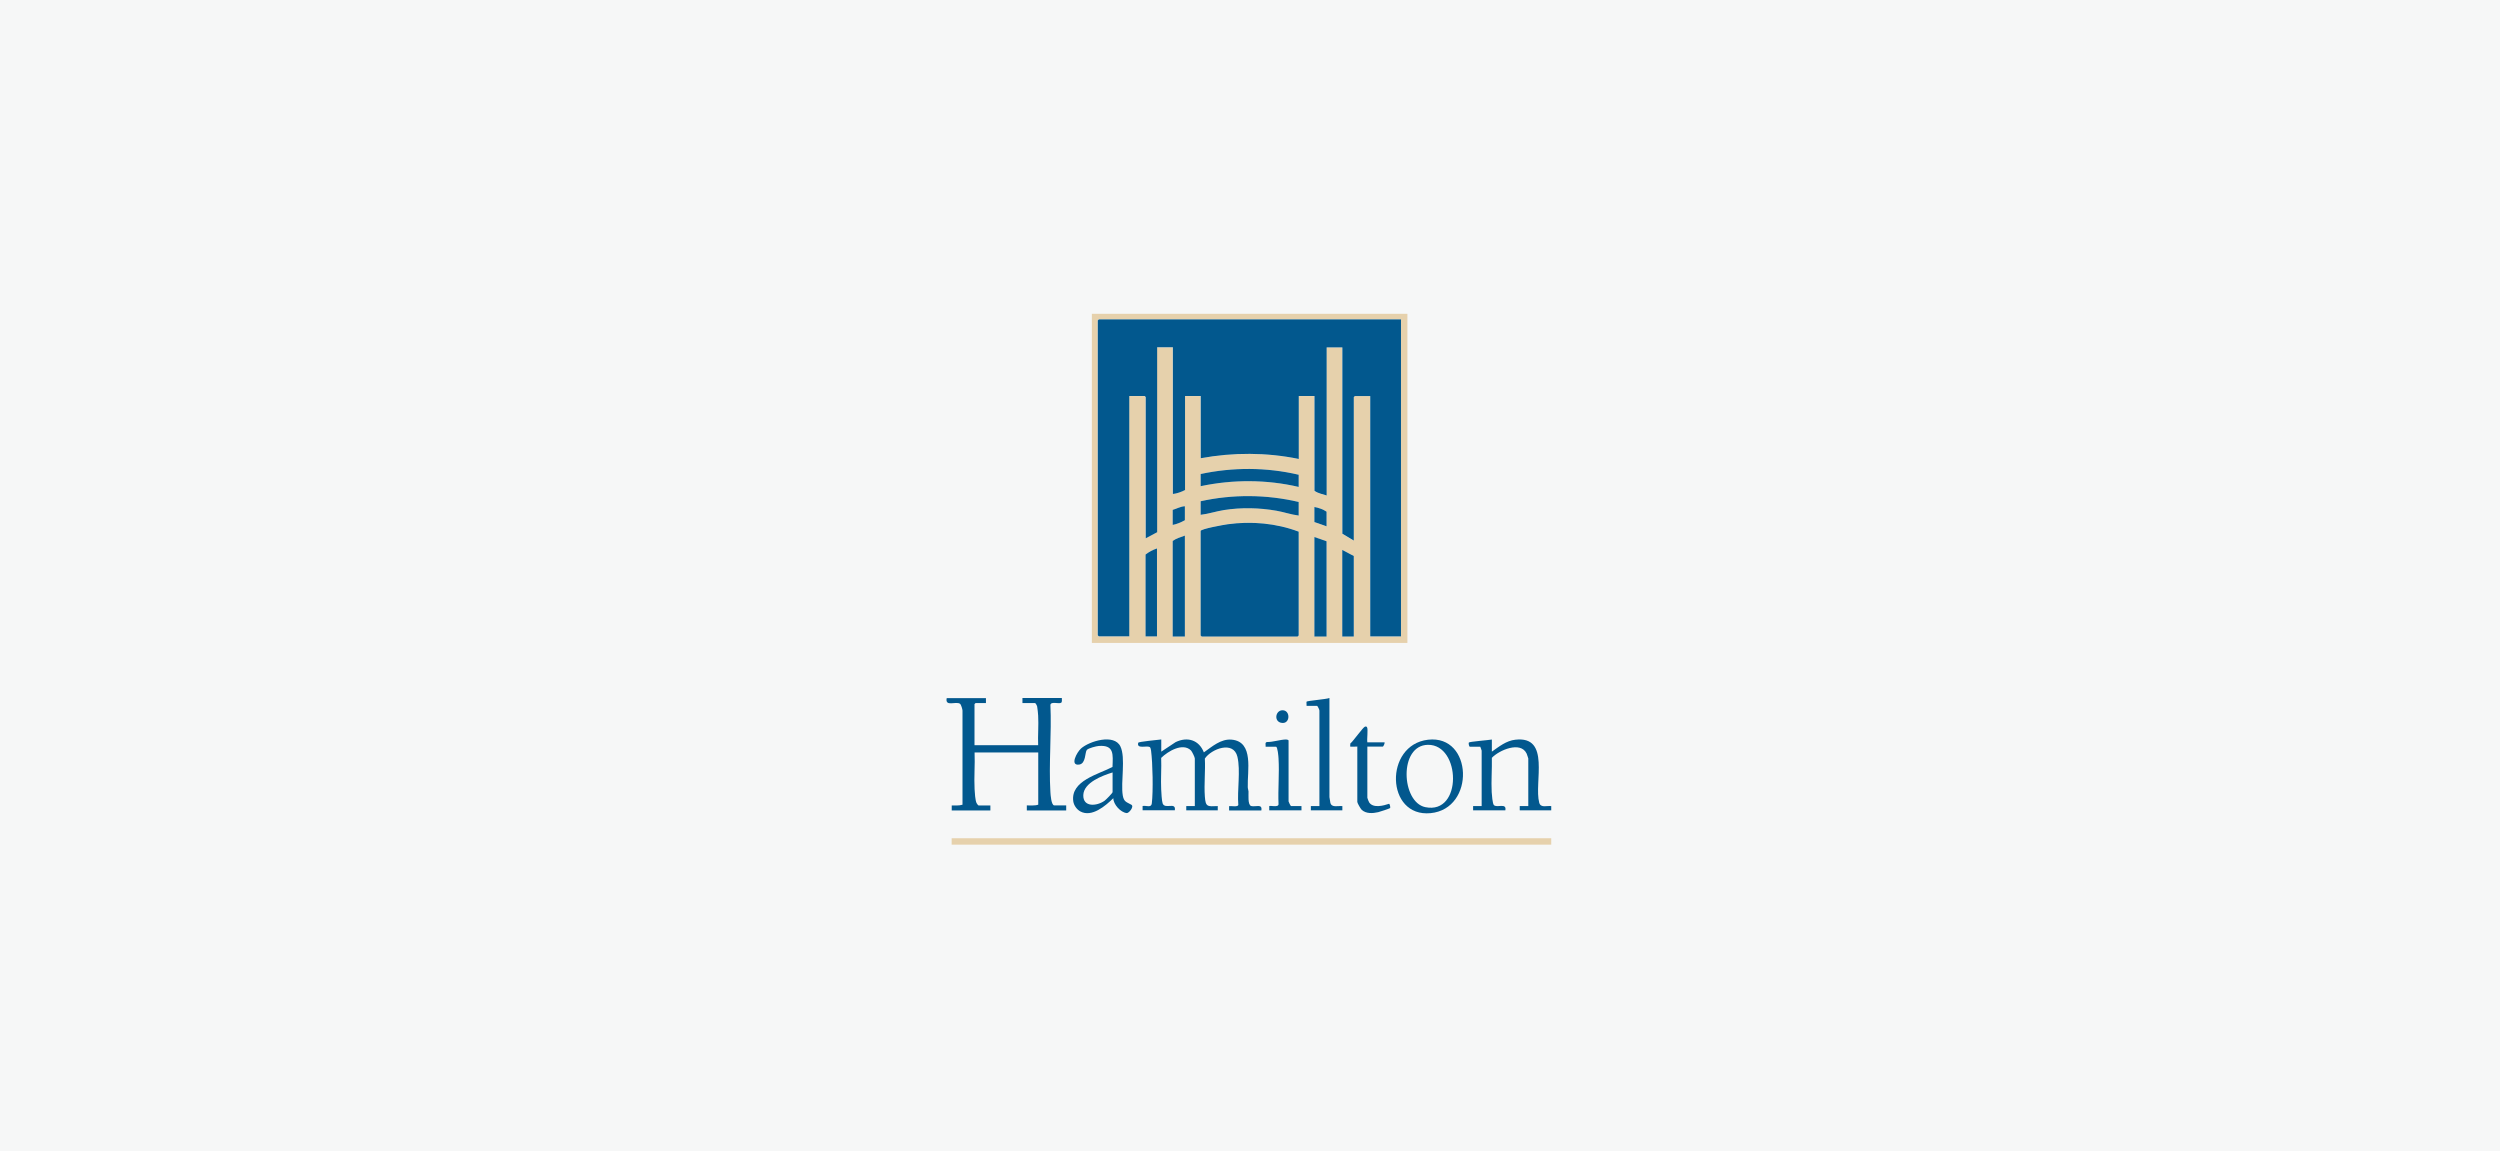
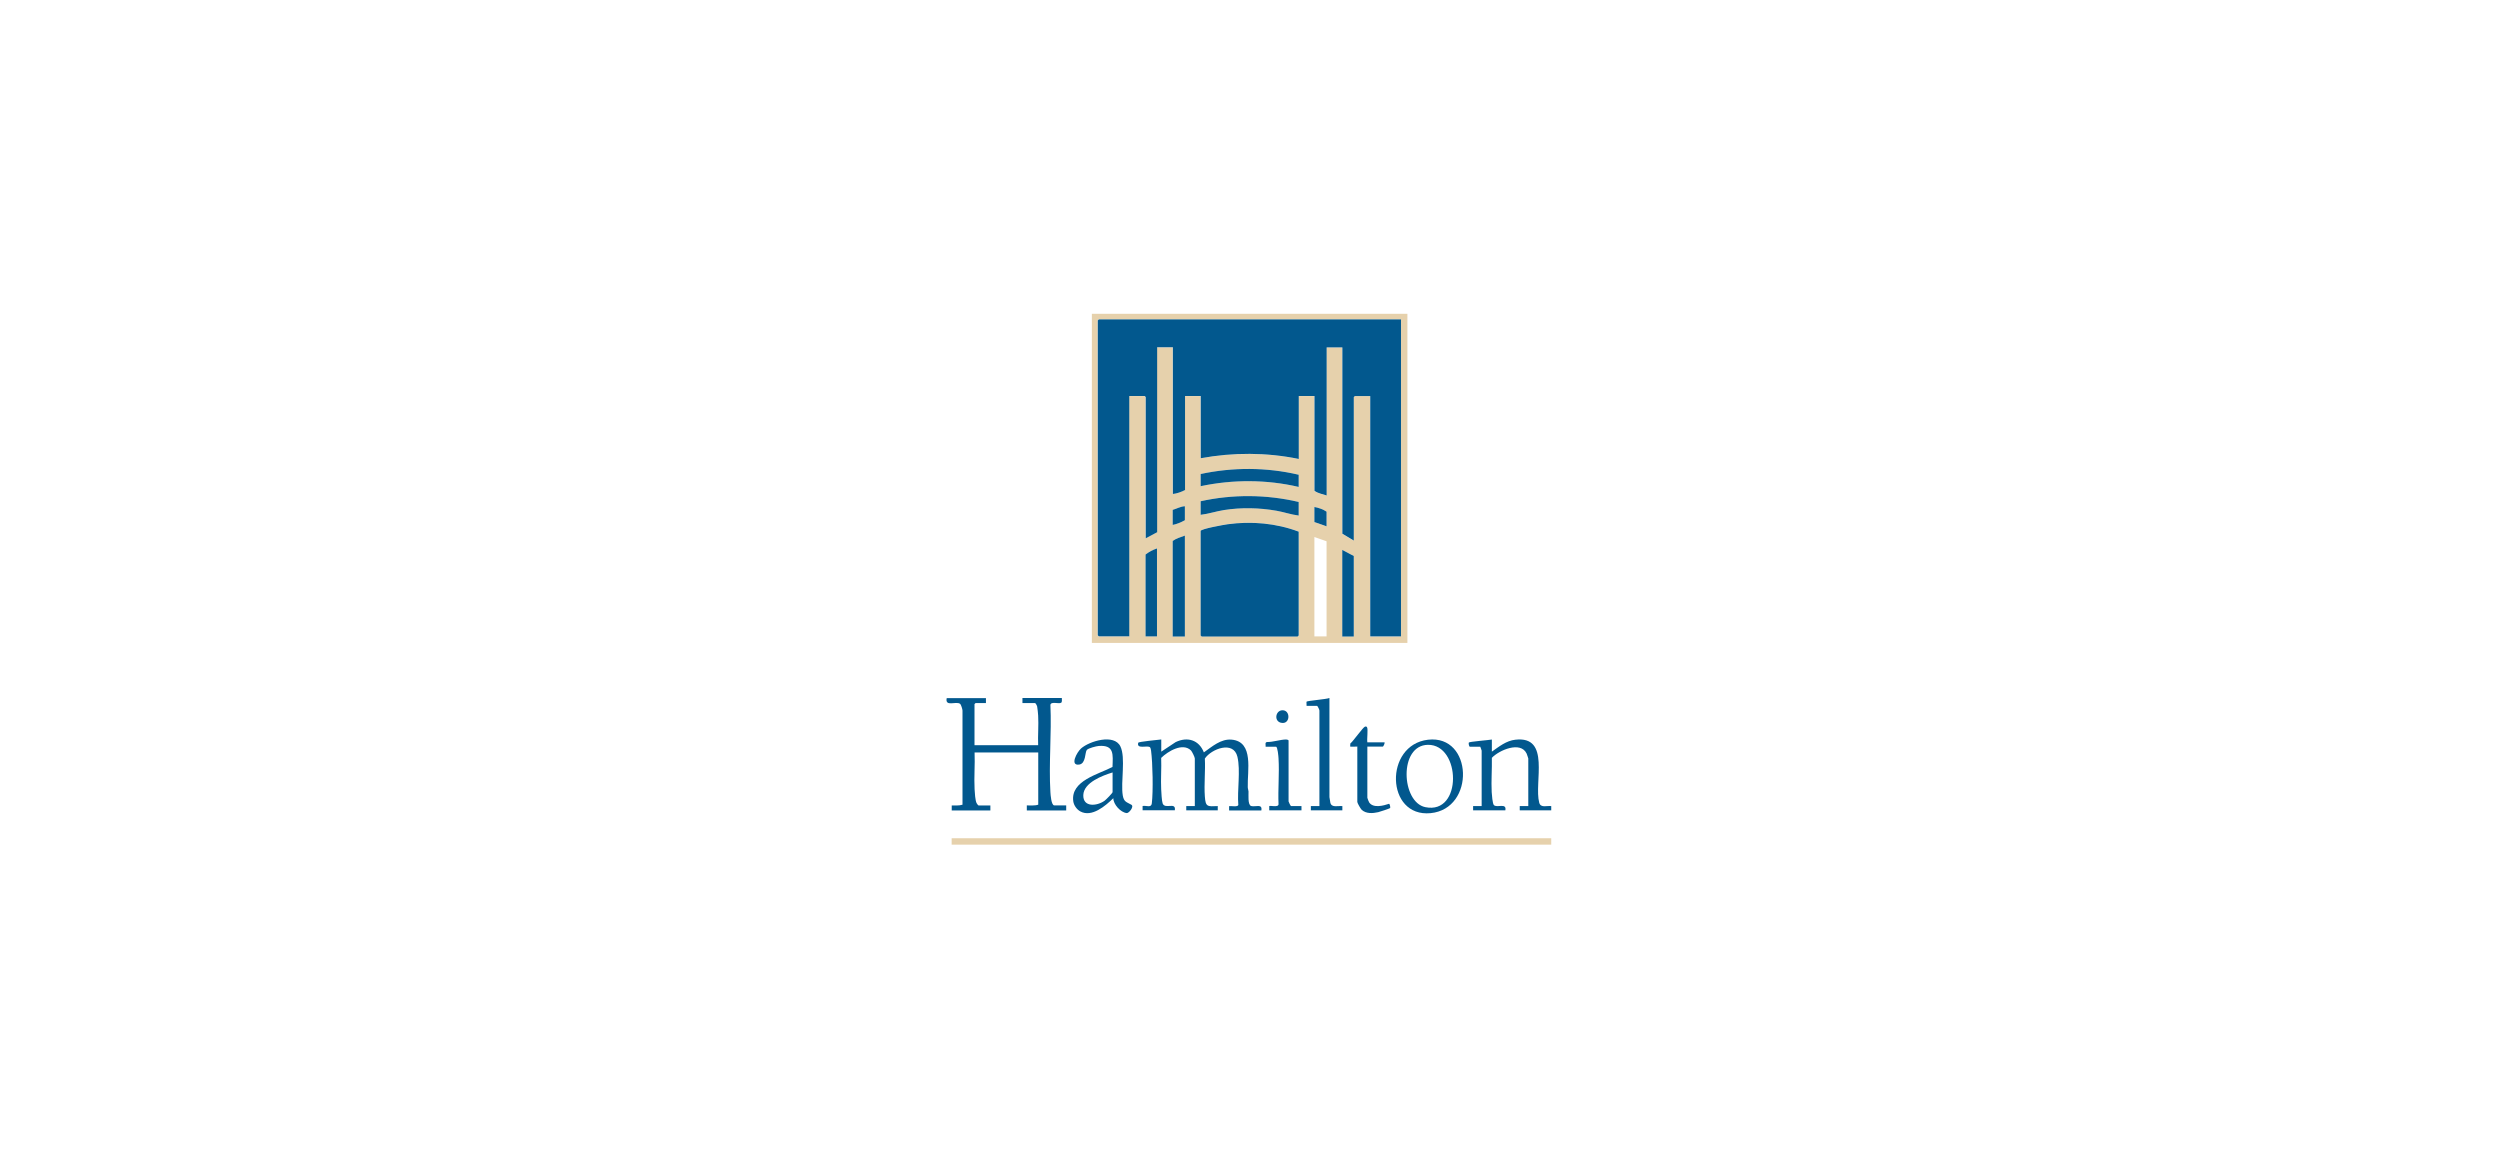
<svg xmlns="http://www.w3.org/2000/svg" viewBox="0 0 304 140">
  <defs>
    <style>
      .cls-1 {
        fill: #e6d1ac;
      }

      .cls-2 {
        fill: #f6f7f7;
      }

      .cls-3 {
        fill: #02588e;
      }
    </style>
  </defs>
  <g id="BASE_GREY_LAYER" data-name="BASE GREY LAYER">
-     <rect class="cls-2" width="304" height="140" />
-   </g>
+     </g>
  <g id="Logo_10" data-name="Logo 10">
    <g>
      <path class="cls-1" d="M171.14,38.16v40.02h-38.37v-40.02h38.37ZM170.36,38.85h-36.76s-.13.12-.13.13v38.28s.12.13.13.13h3.7v-29.23h1.87s.13.12.13.13v17.18l1.39-.74v-22.49h1.91v17.84c.48-.05,1.04-.25,1.48-.48v-11.44h1.91v7.57c3.94-.72,7.99-.72,11.92.09v-7.66h1.91v11.53c.42.31.99.4,1.48.57v-18.01h1.91v22.66l1.39.83v-17.44s.12-.13.13-.13h1.87v29.23h3.74v-38.54ZM157.92,57.73c-3.9-.92-8.01-.93-11.92-.09v1.48c3.93-.84,8.01-.82,11.92.09v-1.48ZM157.92,61.04c-3.9-.91-8.01-.95-11.92-.09v1.65c.97-.11,1.89-.43,2.85-.58,2.09-.33,4.3-.29,6.39.09.9.16,1.77.47,2.68.58v-1.65ZM144.08,61.56c-.52.01-.99.3-1.48.44v1.83c.5-.08,1.03-.32,1.48-.57v-1.7ZM161.31,64v-1.78c-.42-.29-.98-.48-1.48-.57v1.83l1.48.52ZM146,64.56v12.7s.12.13.13.13h11.66s.13-.12.13-.13v-12.62c-2.73-1.03-5.75-1.3-8.64-.9-.44.06-3.19.55-3.28.81ZM144.08,65.13c-.5.19-1.05.33-1.48.65v11.62h1.48v-12.27ZM161.31,65.82l-1.48-.52v12.09h1.48v-11.57ZM140.69,66.69c-.5.16-.98.42-1.39.74v9.96h1.39v-10.7ZM164.62,77.4v-9.79l-1.39-.74v10.53h1.39Z" />
      <rect class="cls-1" x="115.72" y="101.93" width="72.91" height=".78" />
      <path class="cls-3" d="M119.89,84.88v.61h-1.26s-.13.12-.13.13v5h7.74c-.05-1.19.07-2.43,0-3.61-.02-.28-.07-.84-.12-1.09-.02-.11-.18-.43-.27-.43h-1.52v-.61h4.79c-.01.15.06.47-.08.57-.27.19-1.23-.2-1.31.26.16,3.49-.21,7.15,0,10.62.02.31.1,1.61.48,1.61h1.44v.61h-4.79v-.61c.46-.02.94.06,1.39-.09v-6.35h-7.74c.06,1.48-.08,3.01,0,4.48.02.41.08,1.35.24,1.67.03.07.19.29.24.29h1.44v.61h-4.7v-.61c.44-.01.88.05,1.31-.09v-11.44c0-.15-.17-.74-.3-.83-.49-.35-1.85.42-1.62-.69h4.79Z" />
      <path class="cls-3" d="M141.21,89.92v1.48l1.75-1.16c1.44-.69,2.84-.26,3.43,1.25.99-.7,2.08-1.67,3.38-1.55,2.74.25,1.89,3.83,1.96,5.78,0,.19.08.35.09.52.02.38-.12,1.63.32,1.77.5.15,1.4-.33,1.24.54h-3.92v-.52c.25-.05,1.03.13,1.12-.14-.15-1.79.29-4.16-.11-5.87-.48-2-3.17-.95-3.96.22.08,1.5-.11,3.12,0,4.61.09,1.3.32,1.22,1.57,1.17v.52h-3.83v-.52s1.04,0,1.04,0v-5.79c0-.16-.34-.84-.46-.97-1.01-1-2.83.11-3.63.9.05,1.27-.06,2.55,0,3.81.02.39.07,1.44.18,1.73.29.76,1.64-.24,1.48.83h-3.92v-.52c.45-.09,1.05.26,1.12-.31.18-1.49.11-4.9-.09-6.42-.01-.1-.06-.33-.12-.4-.26-.31-1.68.29-1.44-.56.04-.14,2.45-.35,2.79-.4Z" />
      <path class="cls-3" d="M181.41,89.92v1.48c.87-.61,1.75-1.33,2.85-1.45,4.35-.51,2.25,5.22,2.91,7.66.18.67.94.34,1.46.41v.52h-3.83v-.52s1.04,0,1.04,0v-5.79s-.16-.51-.2-.59c-.73-1.56-3.35-.42-4.23.51.03,1.37-.09,2.8-.02,4.17.02.32.1,1.39.26,1.57.36.4,1.59-.32,1.4.65h-3.92v-.52s1.04,0,1.04,0v-6.74s-.15-.48-.17-.48h-1.26c-.11,0-.19-.43-.12-.51.09-.11,2.42-.29,2.78-.36Z" />
      <path class="cls-3" d="M135.38,97.06c-.94.92-2.61,2.37-4.01,1.61-.44-.24-.79-.74-.86-1.23-.35-2.52,3.1-3.29,4.77-4.18.05-1.5.24-2.7-1.68-2.55-.29.02-1.26.27-1.44.48-.24.27-.1,1.66-.92,1.78-1.19.18-.3-1.5.22-1.96,1.03-.9,4.02-1.81,4.78-.25.67,1.38.02,4.36.29,5.97.14.82.5.8,1.05,1.13.36.21-.3,1.04-.57,1.01-.75-.08-1.63-1.06-1.63-1.81ZM135.29,93.93c-1.21.37-3.51,1.22-3.56,2.75s1.68,1.35,2.6.68c.15-.11.96-.92.96-1.04v-2.39Z" />
      <path class="cls-3" d="M173.65,89.95c5.45-.63,5.77,8.4.31,8.93s-5.67-8.3-.31-8.93ZM173.64,90.57c-3.57.04-3.25,6.98-.32,7.58,4.54.94,4.33-7.63.32-7.58Z" />
      <path class="cls-3" d="M161.66,84.88v12.05s.09.6.11.68c.15.65.96.35,1.46.41v.52h-3.83v-.52s1.04,0,1.04,0v-11.62c0-.09-.21-.57-.3-.57h-1.26c.02-.12-.04-.45,0-.51.09-.11,2.42-.29,2.77-.44Z" />
      <path class="cls-3" d="M166.27,90.27h2.09c.05.12-.14.52-.22.52h-1.87v6.22c0,.06.17.48.22.56.49.74,1.74.4,2.42.17.09.01.18.45.13.52-.05.06-1.28.46-1.45.5-.66.15-1.47.21-2.01-.29-.13-.12-.53-.82-.53-.95v-6.74s-.83.04-.87,0l.02-.37c.33-.25,1.55-1.99,1.78-2.05.11-.03.18-.03.25.07.15.23-.03,1.47.04,1.83Z" />
      <path class="cls-3" d="M158.26,98.02v.52h-3.92v-.52c.1-.1,1.11.2,1.13-.22-.08-1.83.11-3.75,0-5.57-.01-.24-.11-1.43-.31-1.43h-1.26c.03-.22-.12-.53.17-.57.74.01,1.61-.3,2.32-.31.1,0,.3.05.3.13v7.4c0,.06.25.57.3.57h1.26Z" />
      <path class="cls-3" d="M155.89,86.37c1.09-.09,1.04,1.82-.15,1.51-.83-.22-.64-1.44.15-1.51Z" />
      <path class="cls-3" d="M170.36,38.85v38.54h-3.74v-29.23h-1.87s-.13.12-.13.13v17.44l-1.39-.83v-22.66h-1.91v18.01c-.49-.17-1.05-.25-1.48-.57v-11.53h-1.91v7.66c-3.93-.81-7.98-.81-11.92-.09v-7.57h-1.91v11.44c-.44.23-1,.43-1.48.48v-17.84h-1.91v22.49l-1.39.74v-17.18s-.12-.13-.13-.13h-1.87v29.23h-3.7s-.13-.12-.13-.13v-38.28s.12-.13.13-.13h36.76Z" />
      <path class="cls-3" d="M146,64.56c.08-.26,2.84-.75,3.28-.81,2.89-.4,5.92-.13,8.64.9v12.62s-.12.13-.13.13h-11.66s-.13-.12-.13-.13v-12.7Z" />
      <path class="cls-3" d="M157.92,61.04v1.65c-.91-.11-1.78-.42-2.68-.58-2.09-.37-4.29-.42-6.39-.09-.96.15-1.89.47-2.85.58v-1.65c3.91-.86,8.02-.83,11.92.09Z" />
      <path class="cls-3" d="M157.92,57.73v1.48c-3.91-.91-7.99-.92-11.92-.09v-1.48c3.91-.84,8.02-.83,11.92.09Z" />
      <path class="cls-3" d="M144.08,65.13v12.27h-1.48v-11.62c.43-.32.98-.46,1.48-.65Z" />
-       <polygon class="cls-3" points="161.31 65.82 161.31 77.4 159.83 77.4 159.83 65.3 161.31 65.82" />
      <path class="cls-3" d="M140.69,66.69v10.7h-1.39v-9.96c.41-.32.9-.58,1.39-.74Z" />
      <polygon class="cls-3" points="164.62 77.4 163.22 77.4 163.22 66.87 164.62 67.61 164.62 77.4" />
      <path class="cls-3" d="M161.31,64l-1.48-.52v-1.83c.5.09,1.06.28,1.48.57v1.78Z" />
      <path class="cls-3" d="M144.08,61.56v1.7c-.45.25-.98.48-1.48.57v-1.83c.49-.14.96-.42,1.48-.44Z" />
    </g>
  </g>
</svg>